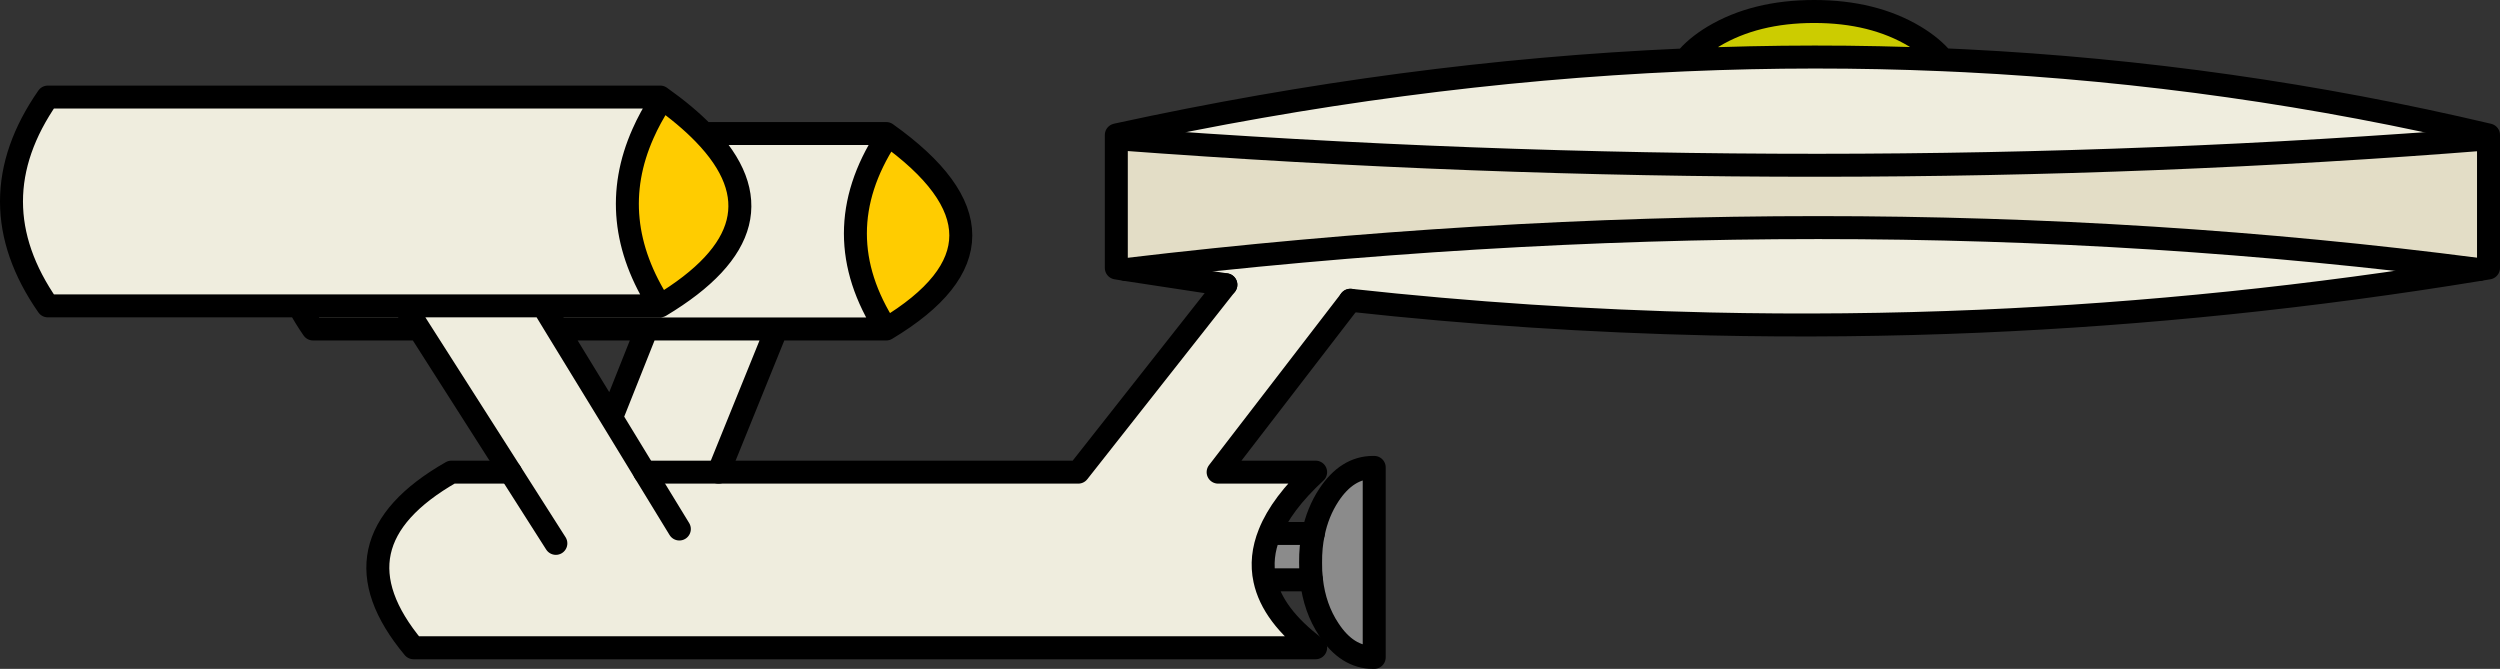
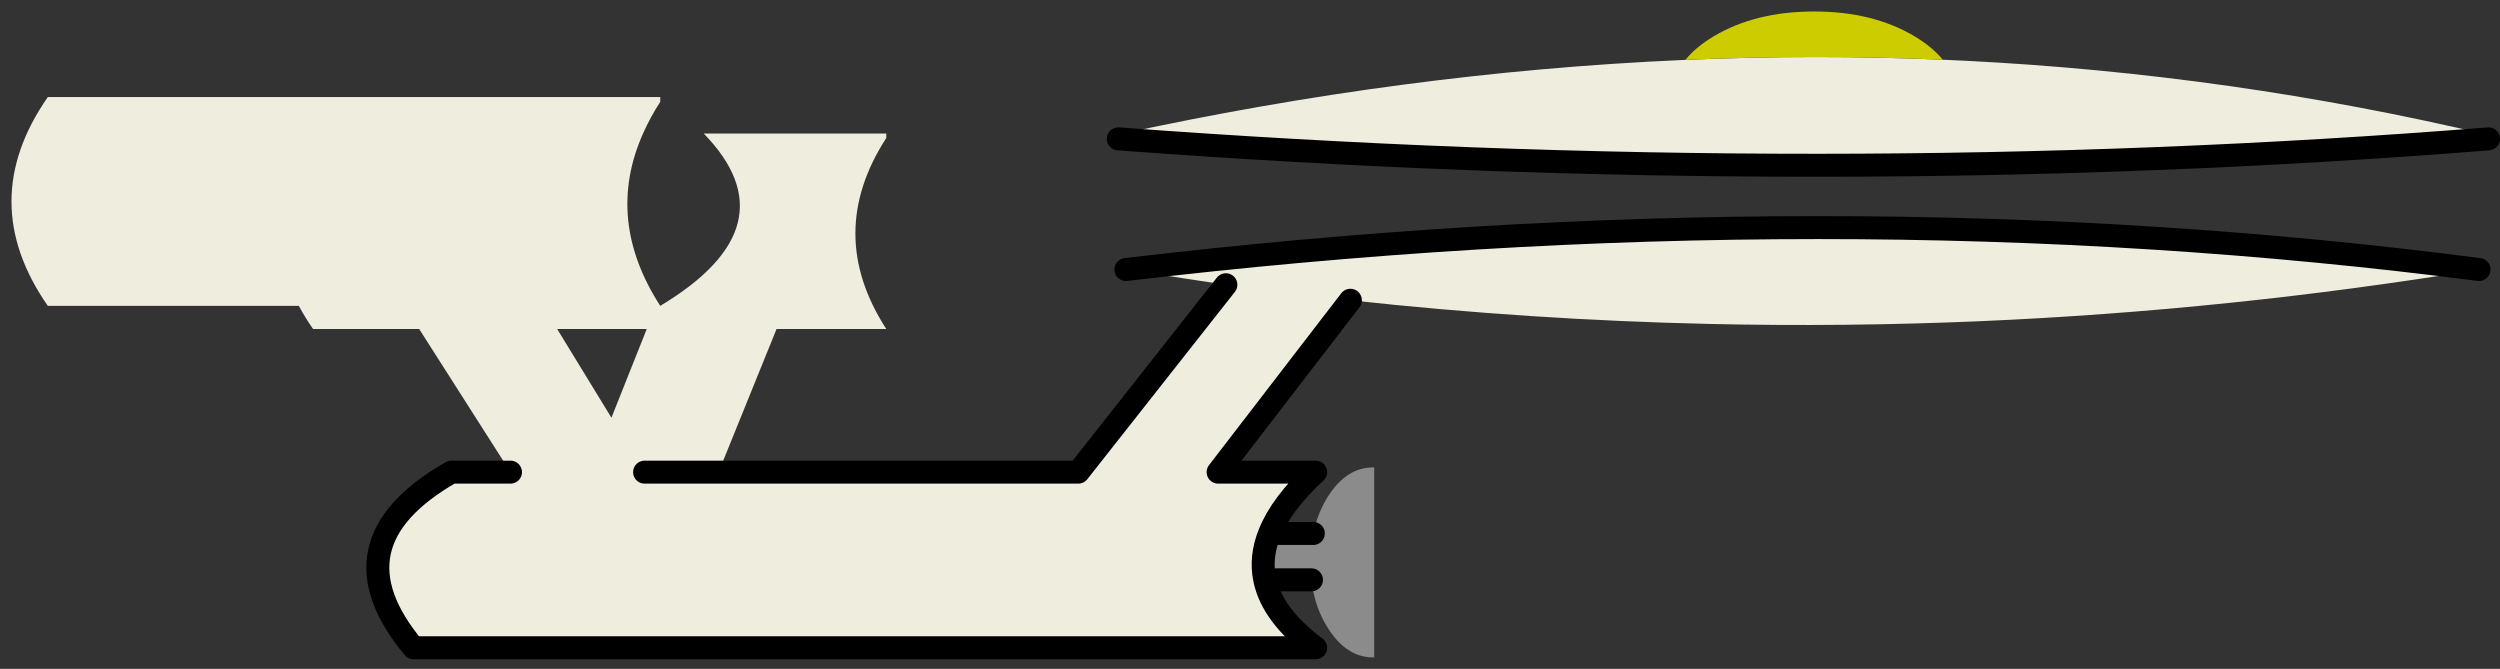
<svg xmlns="http://www.w3.org/2000/svg" height="232.9px" width="870.5px">
  <rect width="100%" height="100%" fill="#333333" stroke="none" />
  <g transform="matrix(1.0, 0.0, 0.0, 1.0, 435.25, 116.45)">
    <path d="M6.8 69.3 L22.05 69.3 Q23.55 61.9 27.45 55.95 33.8 46.3 42.85 46.3 L43.25 46.3 43.25 112.45 42.85 112.45 Q33.8 112.45 27.45 102.75 22.5 95.3 21.4 85.45 L5.15 85.45 Q3.45 77.6 6.8 69.3 M22.05 69.3 Q21.05 74.05 21.1 79.4 21.05 82.5 21.4 85.45 21.05 82.5 21.1 79.4 21.05 74.05 22.05 69.3" fill="#8b8b8b" fill-rule="evenodd" stroke="none" />
    <path d="M-46.55 -68.1 L-46.55 -69.45 -46.15 -69.55 Q53.75 -91.3 150.5 -95.55 L151.6 -95.6 Q196.75 -97.55 241.25 -95.65 L248.95 -95.3 Q341.6 -90.65 431.25 -69.45 L431.25 -68.1 Q316.35 -58.95 197.85 -58.9 77.85 -58.85 -45.85 -68.1 L-46.55 -68.1 M427.95 -22.6 Q340.95 -8.35 254.0 -4.6 207.1 -2.6 160.2 -3.65 97.55 -5.05 34.95 -11.9 L-11.1 47.95 22.85 47.95 Q10.95 58.95 6.8 69.3 3.45 77.6 5.15 85.45 7.8 97.85 22.85 109.1 L-291.25 109.1 Q-321.55 72.75 -278.05 47.95 L-257.5 47.95 -289.3 -1.9 -326.25 -1.9 Q-329.05 -5.95 -331.2 -9.95 L-418.6 -9.95 Q-443.9 -46.3 -418.6 -82.65 L-205.35 -82.65 -205.35 -81.0 Q-208.9 -75.5 -211.35 -69.95 -224.7 -39.95 -205.35 -9.95 L-246.15 -9.95 -294.4 -9.95 -289.3 -1.9 -294.4 -9.95 -331.2 -9.95 -294.4 -9.95 -246.15 -9.95 -205.35 -9.95 Q-158.95 -37.8 -190.2 -69.95 L-126.65 -69.95 -126.65 -68.4 Q-148.15 -35.15 -126.65 -1.9 L-164.85 -1.9 -185.05 47.95 -59.8 47.95 -8.4 -17.3 -43.2 -22.6 Q80.05 -37.2 197.85 -37.2 315.6 -37.2 427.95 -22.6 M-210.05 -1.9 L-241.25 -1.9 -246.15 -9.95 -241.25 -1.9 -222.35 29.0 -210.05 -1.9 -164.85 -1.9 -210.05 -1.9 M-210.8 47.95 L-222.35 29.0 -210.8 47.95 -185.05 47.95 -210.8 47.95 -198.7 67.75 -210.8 47.95 M-257.5 47.95 L-241.7 72.75 -257.5 47.95" fill="#efedde" fill-rule="evenodd" stroke="none" />
    <path d="M151.6 -95.6 Q155.15 -100.0 161.35 -103.75 175.9 -112.45 196.45 -112.45 217.0 -112.45 231.5 -103.75 237.7 -100.0 241.25 -95.65 196.75 -97.55 151.6 -95.6" fill="#cccc00" fill-rule="evenodd" stroke="none" />
-     <path d="M431.25 -68.1 L431.25 -23.15 427.95 -22.6 Q315.6 -37.2 197.85 -37.2 80.05 -37.2 -43.2 -22.6 L-46.55 -23.15 -46.55 -68.1 -45.85 -68.1 Q77.85 -58.85 197.85 -58.9 316.35 -58.95 431.25 -68.1" fill="#e3ddc6" fill-rule="evenodd" stroke="none" />
-     <path d="M-205.35 -82.65 Q-196.3 -76.25 -190.2 -69.95 -158.95 -37.8 -205.35 -9.95 -224.7 -39.95 -211.35 -69.95 -208.9 -75.5 -205.35 -81.0 L-205.35 -82.65 M-126.65 -69.95 Q-74.75 -33.05 -126.65 -1.9 -148.15 -35.15 -126.65 -68.4 L-126.65 -69.95" fill="#ffcc00" fill-rule="evenodd" stroke="none" />
-     <path d="M-46.55 -68.1 L-46.55 -69.45 -46.15 -69.55 Q53.75 -91.3 150.5 -95.55 L151.6 -95.6 Q155.15 -100.0 161.35 -103.75 175.9 -112.45 196.45 -112.45 217.0 -112.45 231.5 -103.75 237.7 -100.0 241.25 -95.65 L248.95 -95.3 Q341.6 -90.65 431.25 -69.45 L431.25 -68.1 431.25 -23.15 427.95 -22.6 Q340.95 -8.35 254.0 -4.6 207.1 -2.6 160.2 -3.65 97.55 -5.05 34.95 -11.9 M22.05 69.3 Q23.55 61.9 27.45 55.95 33.8 46.3 42.85 46.3 L43.25 46.3 43.25 112.45 42.85 112.45 Q33.8 112.45 27.45 102.75 22.5 95.3 21.4 85.45 21.05 82.5 21.1 79.4 21.05 74.05 22.05 69.3 M-257.5 47.95 L-289.3 -1.9 -326.25 -1.9 Q-329.05 -5.95 -331.2 -9.95 L-418.6 -9.95 Q-443.9 -46.3 -418.6 -82.65 L-205.35 -82.65 Q-196.3 -76.25 -190.2 -69.95 L-126.65 -69.95 Q-74.75 -33.05 -126.65 -1.9 L-164.85 -1.9 -185.05 47.95 M-8.4 -17.3 L-43.2 -22.6 -46.55 -23.15 -46.55 -68.1 M151.6 -95.6 Q196.75 -97.55 241.25 -95.65 M-289.3 -1.9 L-294.4 -9.95 -331.2 -9.95 M-294.4 -9.95 L-246.15 -9.95 -205.35 -9.95 Q-224.7 -39.95 -211.35 -69.95 -208.9 -75.5 -205.35 -81.0 M-241.25 -1.9 L-210.05 -1.9 -164.85 -1.9 M-190.2 -69.95 Q-158.95 -37.8 -205.35 -9.95 M-246.15 -9.95 L-241.25 -1.9 -222.35 29.0 -210.05 -1.9 M-126.65 -1.9 Q-148.15 -35.15 -126.65 -68.4 M-222.35 29.0 L-210.8 47.95 -198.7 67.75 M-241.7 72.75 L-257.5 47.95" fill="none" stroke="#000000" stroke-linecap="round" stroke-linejoin="round" stroke-width="8.0" />
    <path d="M34.95 -11.9 L-11.1 47.95 22.85 47.95 Q10.95 58.95 6.8 69.3 L22.05 69.3 M21.4 85.45 L5.15 85.45 Q7.8 97.85 22.85 109.1 L-291.25 109.1 Q-321.55 72.75 -278.05 47.95 L-257.5 47.95 M-185.05 47.95 L-59.8 47.95 -8.4 -17.3 M-45.85 -68.1 Q77.85 -58.85 197.85 -58.9 316.35 -58.95 431.25 -68.1 M427.95 -22.6 Q315.6 -37.2 197.85 -37.2 80.05 -37.2 -43.2 -22.6 M-210.8 47.95 L-185.05 47.95 M6.8 69.3 Q3.45 77.6 5.15 85.45" fill="none" stroke="#000000" stroke-linecap="round" stroke-linejoin="round" stroke-width="8.0" />
  </g>
</svg>